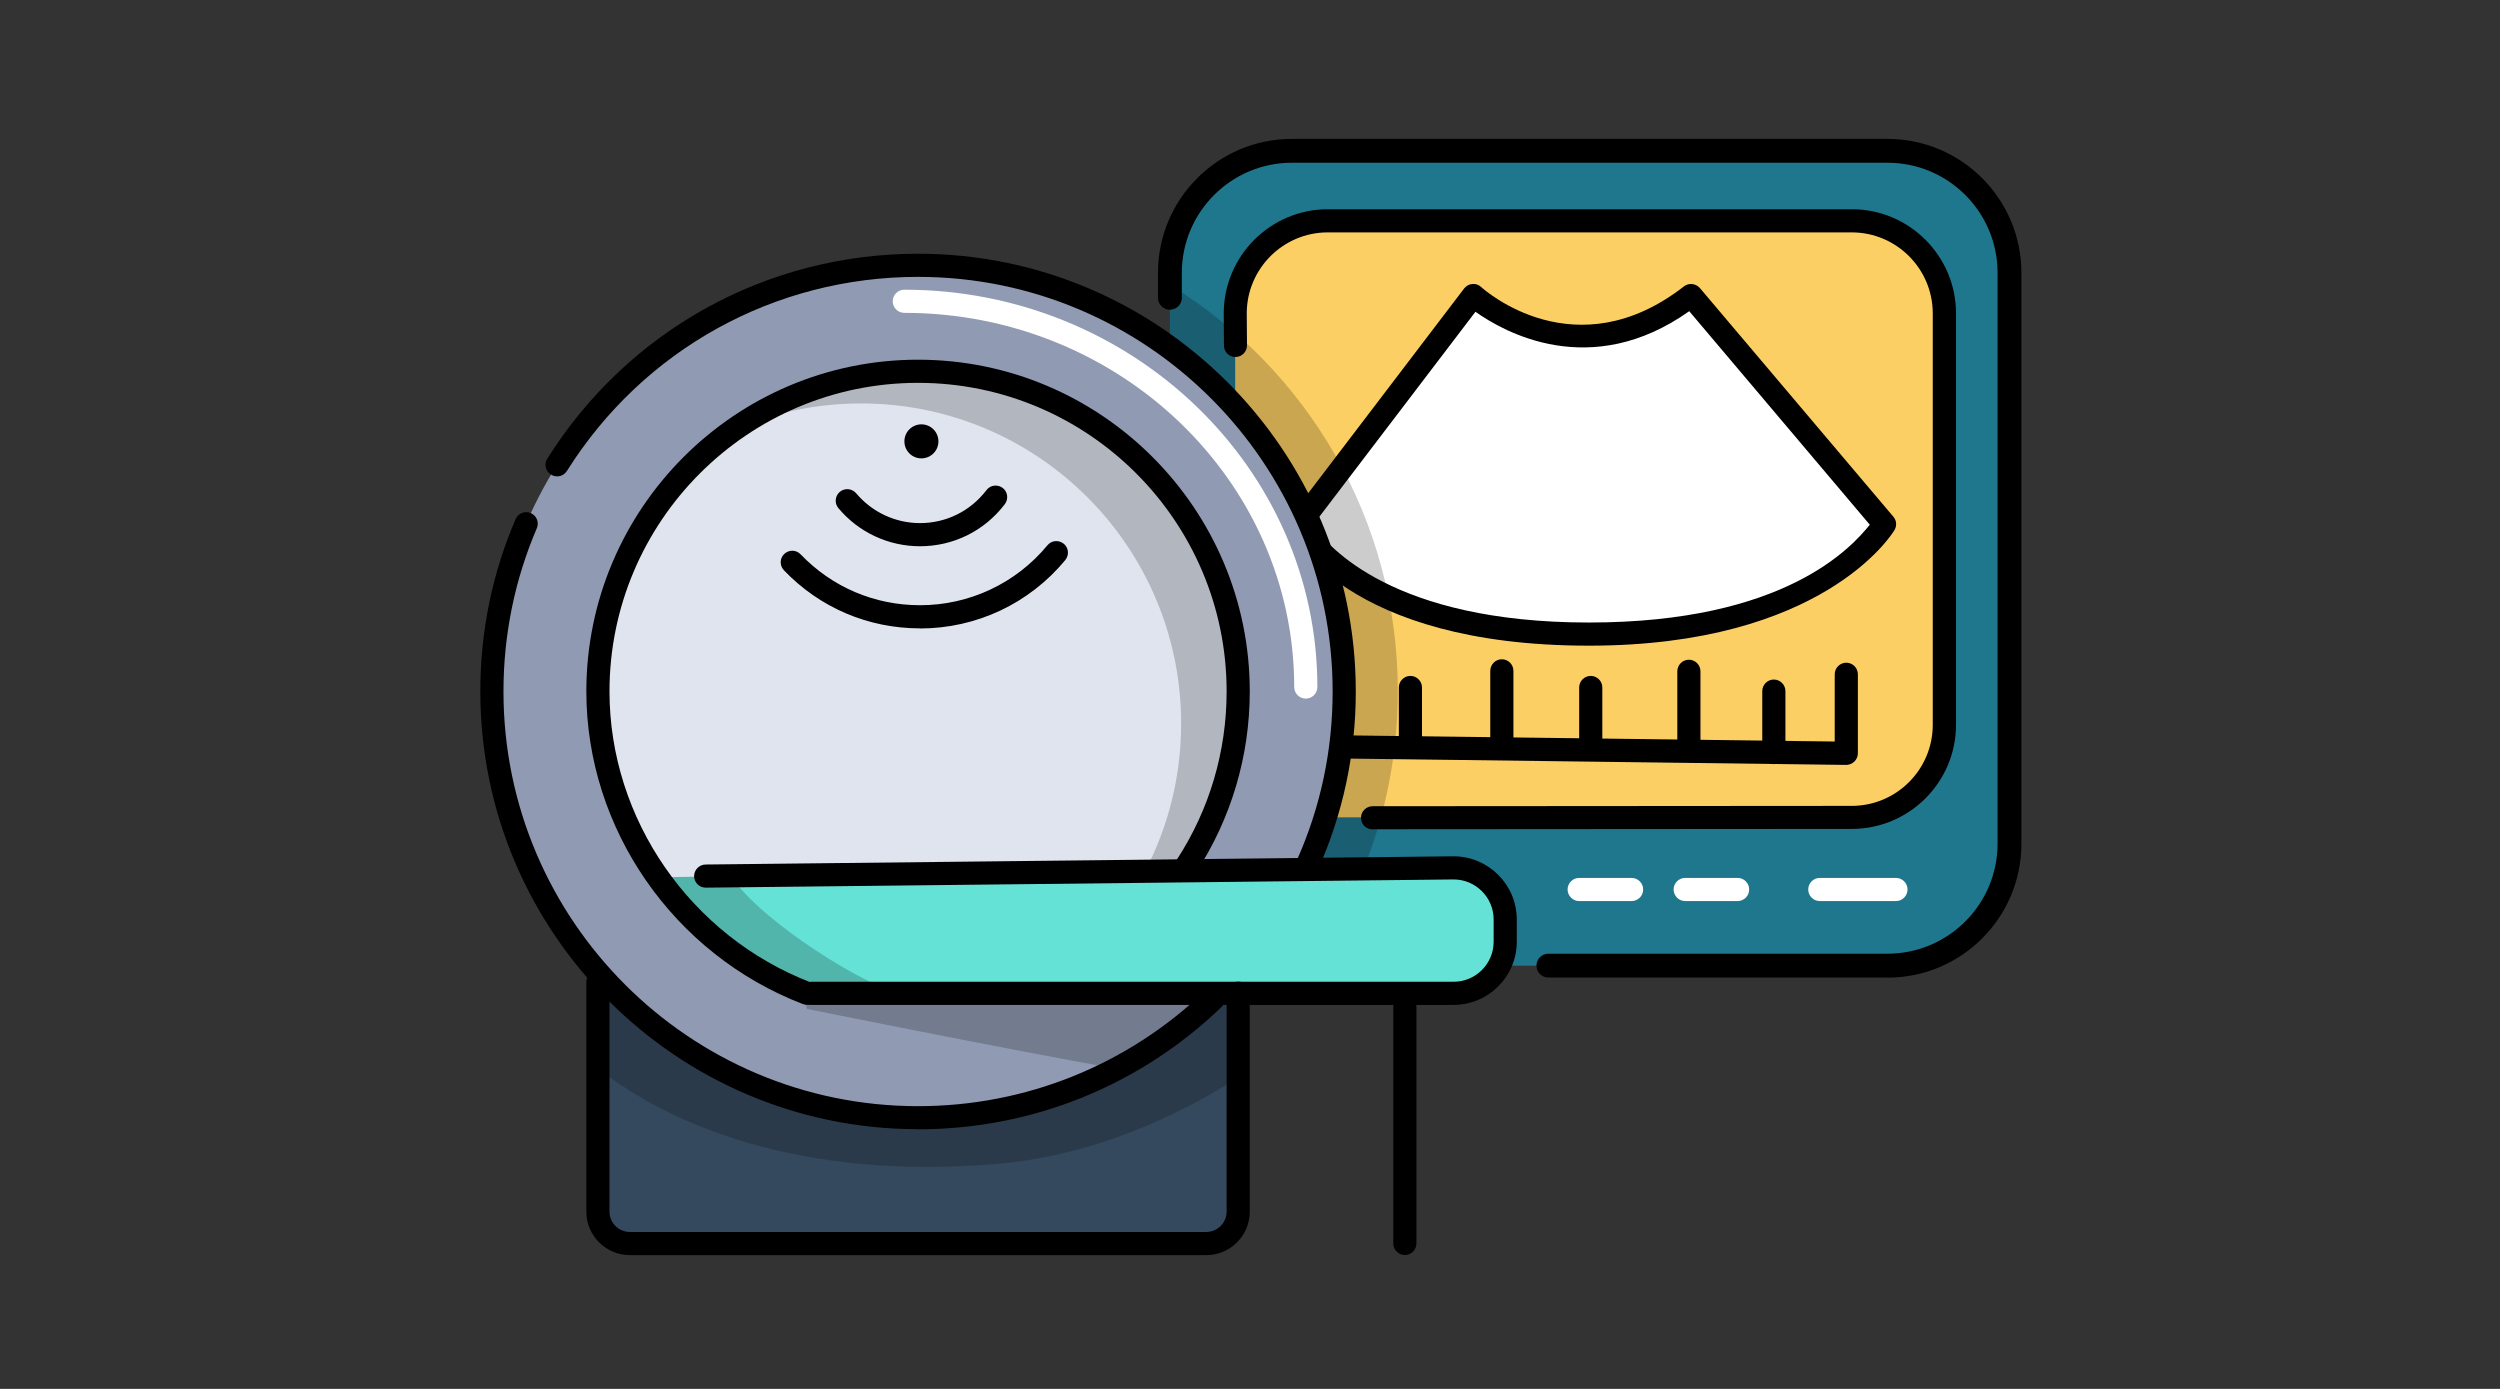
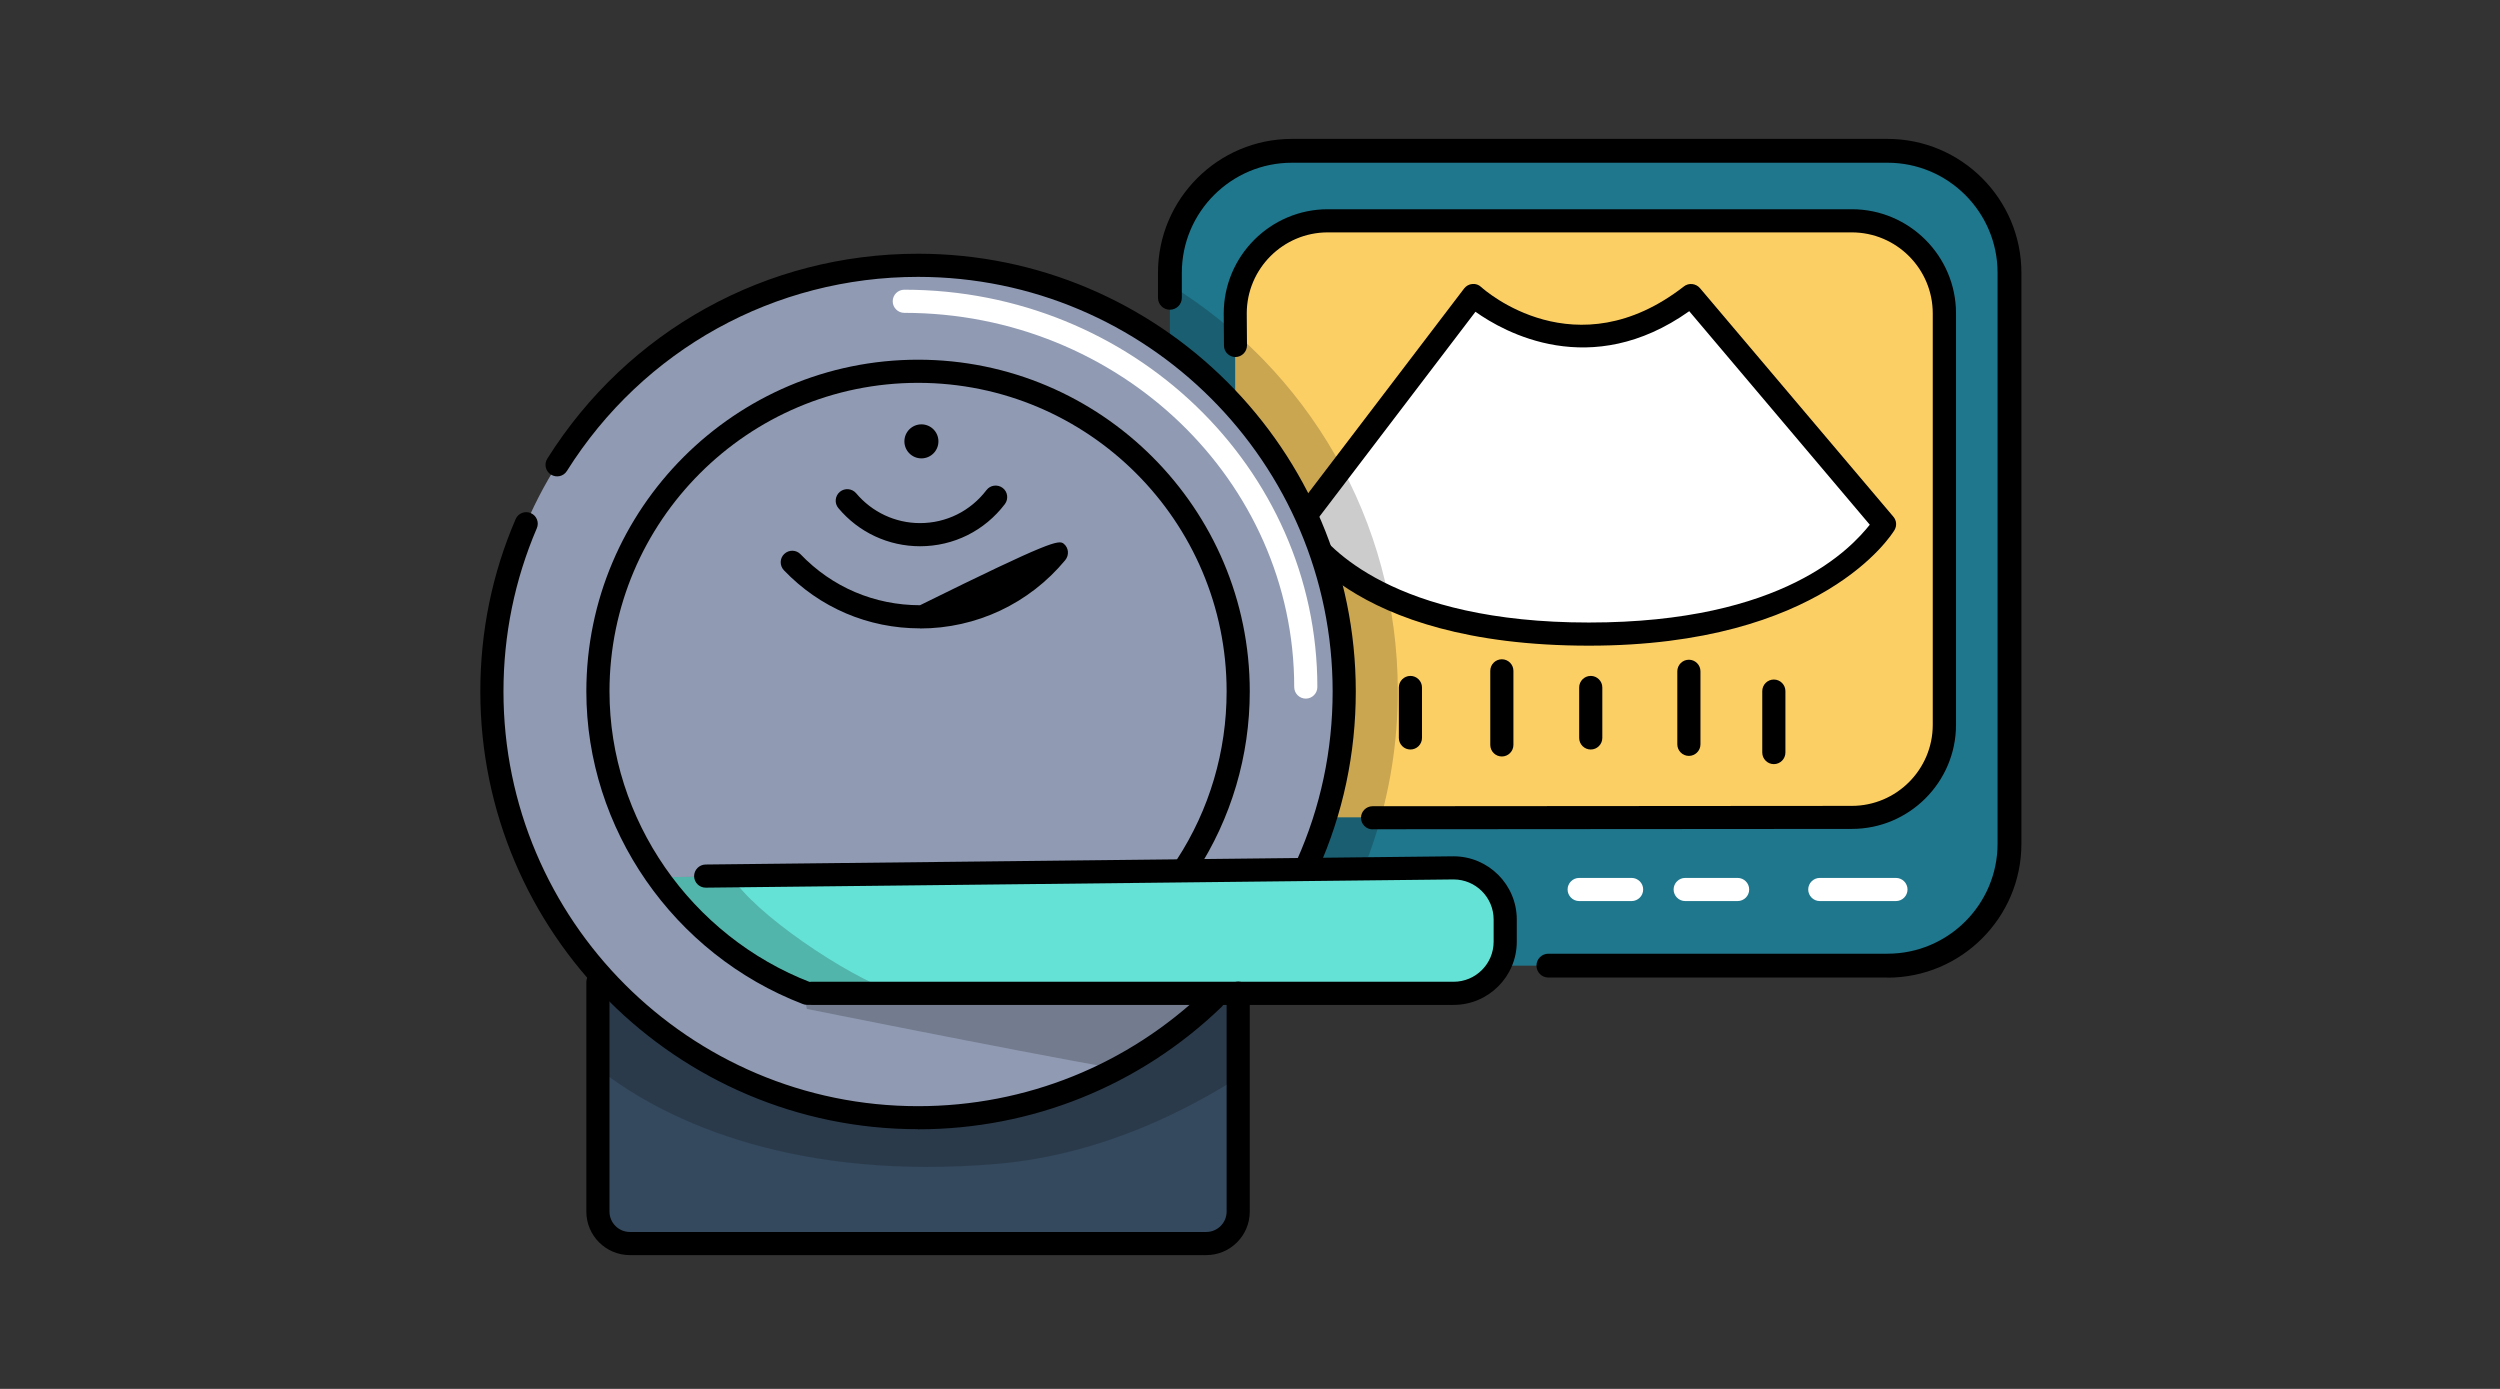
<svg xmlns="http://www.w3.org/2000/svg" width="216" height="120" viewBox="0 0 216 120" fill="none">
  <rect x="0" y="0" width="216" height="120" fill="#333333" stroke="none" />
  <g clip-path="url(#clip0_5120_256092)">
    <path d="M173.61 23.571V72.901C173.61 78.711 168.9 83.431 163.08 83.431H111.62C105.8 83.431 101.08 78.711 101.08 72.901V23.571C101.08 17.751 105.8 13.031 111.62 13.031H163.08C168.9 13.031 173.61 17.751 173.61 23.571Z" fill="#1F778D" />
    <path d="M163.08 84.46H133.78C133.21 84.46 132.75 84 132.75 83.43C132.75 82.86 133.21 82.4 133.78 82.4H163.08C168.32 82.4 172.59 78.14 172.59 72.89V23.57C172.59 18.33 168.33 14.06 163.08 14.06H111.62C106.38 14.06 102.11 18.32 102.11 23.57V25.73C102.11 26.3 101.65 26.76 101.08 26.76C100.51 26.76 100.05 26.3 100.05 25.73V23.57C100.05 17.19 105.24 12 111.62 12H163.08C169.46 12 174.65 17.19 174.65 23.57V72.9C174.65 79.28 169.46 84.47 163.08 84.47V84.46Z" fill="black" />
    <path d="M159.98 19.078H114.72C110.302 19.078 106.72 22.66 106.72 27.078V62.618C106.72 67.036 110.302 70.618 114.72 70.618H159.98C164.398 70.618 167.98 67.036 167.98 62.618V27.078C167.98 22.66 164.398 19.078 159.98 19.078Z" fill="#FCCF65" />
    <path d="M118.59 71.658C118.04 71.658 117.59 71.208 117.59 70.658C117.59 70.108 118.04 69.658 118.59 69.658L159.99 69.628C163.85 69.628 166.99 66.488 166.99 62.628V27.078C166.99 23.218 163.85 20.078 159.99 20.078H114.72C110.86 20.078 107.72 23.218 107.72 27.078L107.74 29.838C107.74 30.388 107.3 30.838 106.75 30.848C106.2 30.848 105.75 30.408 105.75 29.858L105.73 27.088C105.73 22.118 109.77 18.078 114.73 18.078H160C164.96 18.078 169 22.118 169 27.078V62.618C169 67.578 164.96 71.618 160 71.618L118.6 71.648L118.59 71.658Z" fill="black" />
    <path d="M127.29 25.531C127.29 25.531 135.93 33.431 146.1 25.531L162.82 45.291C162.82 45.291 157.1 54.781 137.28 54.781C117.46 54.781 112.25 45.291 112.25 45.291L127.3 25.531H127.29Z" fill="white" />
    <path d="M137.28 55.786C116.25 55.786 111.53 46.127 111.34 45.717C111.18 45.377 111.23 44.986 111.45 44.687L126.5 24.927C126.67 24.706 126.93 24.556 127.21 24.537C127.5 24.506 127.77 24.607 127.97 24.797C128.3 25.096 136.14 32.017 145.49 24.747C145.91 24.416 146.52 24.486 146.87 24.887L163.59 44.647C163.87 44.977 163.9 45.437 163.68 45.806C163.43 46.217 157.44 55.786 137.29 55.786H137.28ZM113.45 45.356C114.71 47.227 120.37 53.786 137.28 53.786C154.19 53.786 159.96 47.306 161.55 45.337L145.95 26.887C137.44 32.916 129.95 28.697 127.48 26.936L113.45 45.356Z" fill="black" />
-     <path d="M159.52 66.088H159.51L115.54 65.528C114.99 65.528 114.55 65.078 114.55 64.528V58.258C114.55 57.708 115 57.258 115.55 57.258C116.1 57.258 116.55 57.708 116.55 58.258V63.538L158.52 64.068V58.258C158.52 57.708 158.97 57.258 159.52 57.258C160.07 57.258 160.52 57.708 160.52 58.258V65.088C160.52 65.358 160.41 65.608 160.22 65.798C160.03 65.978 159.78 66.088 159.52 66.088Z" fill="black" />
    <path d="M121.86 64.758C121.31 64.758 120.86 64.308 120.86 63.758V59.398C120.86 58.848 121.31 58.398 121.86 58.398C122.41 58.398 122.86 58.848 122.86 59.398V63.758C122.86 64.308 122.41 64.758 121.86 64.758Z" fill="black" />
    <path d="M129.76 65.361C129.21 65.361 128.76 64.911 128.76 64.361V57.961C128.76 57.411 129.21 56.961 129.76 56.961C130.31 56.961 130.76 57.411 130.76 57.961V64.361C130.76 64.911 130.31 65.361 129.76 65.361Z" fill="black" />
    <path d="M145.92 65.31C145.37 65.31 144.92 64.86 144.92 64.31V58C144.92 57.45 145.37 57 145.92 57C146.47 57 146.92 57.45 146.92 58V64.31C146.92 64.86 146.47 65.31 145.92 65.31Z" fill="black" />
    <path d="M137.44 64.758C136.89 64.758 136.44 64.308 136.44 63.758V59.398C136.44 58.848 136.89 58.398 137.44 58.398C137.99 58.398 138.44 58.848 138.44 59.398V63.758C138.44 64.308 137.99 64.758 137.44 64.758Z" fill="black" />
    <path d="M153.26 66.021C152.71 66.021 152.26 65.571 152.26 65.021V59.711C152.26 59.161 152.71 58.711 153.26 58.711C153.81 58.711 154.26 59.161 154.26 59.711V65.021C154.26 65.571 153.81 66.021 153.26 66.021Z" fill="black" />
    <path d="M163.81 77.852H157.23C156.68 77.852 156.23 77.402 156.23 76.852C156.23 76.302 156.68 75.852 157.23 75.852H163.81C164.36 75.852 164.81 76.302 164.81 76.852C164.81 77.402 164.36 77.852 163.81 77.852Z" fill="white" />
    <path d="M150.13 77.852H145.6C145.05 77.852 144.6 77.402 144.6 76.852C144.6 76.302 145.05 75.852 145.6 75.852H150.13C150.68 75.852 151.13 76.302 151.13 76.852C151.13 77.402 150.68 77.852 150.13 77.852Z" fill="white" />
    <path d="M140.97 77.852H136.44C135.89 77.852 135.44 77.402 135.44 76.852C135.44 76.302 135.89 75.852 136.44 75.852H140.97C141.52 75.852 141.97 76.302 141.97 76.852C141.97 77.402 141.52 77.852 140.97 77.852Z" fill="white" />
    <g opacity="0.2">
      <path d="M120.77 59.739C120.77 68.549 117.99 76.729 113.27 83.429H111.62C105.8 83.429 101.08 78.709 101.08 72.899V24.609C112.89 31.849 120.77 44.869 120.77 59.739Z" fill="black" />
    </g>
    <path d="M106.98 85.819V104.879C106.98 106.299 105.83 107.439 104.42 107.439H54.22C52.8 107.439 51.66 106.289 51.66 104.879V84.859L106.98 85.829V85.819Z" fill="#34495E" />
    <g opacity="0.2">
      <path d="M106.98 85.822V93.112C103.3 95.412 95.74 99.742 86.12 100.562C69.15 102.012 57.83 97.182 51.67 92.312V84.852L106.99 85.822H106.98Z" fill="black" />
    </g>
    <path d="M116.14 59.744C116.14 65.094 114.99 70.174 112.95 74.754L106.9 83.354L104.85 86.264C102.36 88.664 99.53 90.724 96.44 92.344C91.33 95.034 85.5 96.554 79.32 96.554C58.99 96.564 42.49 80.074 42.49 59.744C42.49 39.414 58.99 22.914 79.32 22.914C99.65 22.914 116.14 39.404 116.14 59.734V59.744Z" fill="#909AB2" />
    <g opacity="0.2">
      <path d="M106.9 83.35L104.85 86.26C102.36 88.66 99.53 90.72 96.44 92.34C86.55 90.57 69.71 87.17 69.71 87.17L68.68 81.82C68.68 81.82 96.51 82.99 106.91 83.34L106.9 83.35Z" fill="black" />
    </g>
    <path d="M79.32 97.563C58.47 97.563 41.5 80.593 41.5 59.743C41.5 54.573 42.52 49.563 44.55 44.853C44.77 44.343 45.36 44.113 45.86 44.333C46.37 44.553 46.6 45.143 46.38 45.643C44.47 50.103 43.5 54.853 43.5 59.753C43.5 79.503 59.57 95.573 79.32 95.573C88.63 95.573 97.45 92.013 104.16 85.563C104.56 85.183 105.19 85.193 105.57 85.593C105.95 85.993 105.94 86.623 105.54 87.003C98.46 93.823 89.14 97.573 79.31 97.573L79.32 97.563Z" fill="black" />
    <path d="M112.95 75.752C112.81 75.752 112.68 75.722 112.54 75.662C112.04 75.432 111.81 74.842 112.04 74.342C114.1 69.742 115.14 64.822 115.14 59.742C115.14 39.992 99.07 23.922 79.32 23.922C66.93 23.922 55.58 30.192 48.98 40.692C48.69 41.162 48.07 41.302 47.6 41.002C47.13 40.712 46.99 40.092 47.29 39.622C54.26 28.542 66.24 21.922 79.32 21.922C100.17 21.922 117.14 38.892 117.14 59.742C117.14 65.112 116.04 70.302 113.86 75.162C113.69 75.532 113.33 75.752 112.95 75.752Z" fill="black" />
-     <path d="M102.51 74.808C105.33 70.468 106.98 65.298 106.98 59.738C106.98 44.468 94.6 32.078 79.32 32.078C64.04 32.078 51.66 44.458 51.66 59.738C51.66 71.518 59.34 81.828 69.72 85.818" fill="#DFE4EE" />
    <g opacity="0.2">
-       <path d="M106.98 59.738C106.98 65.298 105.34 70.478 102.51 74.818L98.43 76.188C100.74 72.158 102.05 67.488 102.05 62.518C102.05 47.248 89.67 34.858 74.39 34.858C70.49 34.858 66.78 35.668 63.42 37.118C67.92 33.938 73.4 32.078 79.33 32.078C94.61 32.078 106.99 44.458 106.99 59.738H106.98Z" fill="black" />
-     </g>
+       </g>
    <path d="M130.05 79.429V81.349C130.05 83.819 128.06 85.819 125.59 85.819L77.26 85.699L68.99 85.679C68.99 85.679 64.06 83.619 60.14 79.159C59.63 78.579 57.47 75.789 57.47 75.789L66.57 75.679L125.59 74.969C128.06 74.969 130.05 76.969 130.05 79.429Z" fill="#65E2D6" />
    <g opacity="0.2">
      <path d="M77.27 85.7L69 85.68C69 85.68 64.07 83.62 60.15 79.16C59.64 78.58 57.48 75.79 57.48 75.79L63.2 75.68C64.98 78.81 73.25 84.4 77.27 85.7Z" fill="black" />
    </g>
    <path d="M69.72 86.818C69.6 86.818 69.48 86.798 69.36 86.748C58.18 82.448 50.66 71.598 50.66 59.738C50.66 43.938 63.52 31.078 79.32 31.078C95.12 31.078 107.98 43.938 107.98 59.738C107.98 65.308 106.38 70.708 103.35 75.358C103.05 75.818 102.43 75.948 101.97 75.648C101.51 75.348 101.38 74.728 101.68 74.268C104.5 69.948 105.98 64.918 105.98 59.738C105.98 45.038 94.02 33.078 79.32 33.078C64.62 33.078 52.66 45.038 52.66 59.738C52.66 70.778 59.66 80.878 70.07 84.888C70.59 85.088 70.84 85.668 70.65 86.178C70.5 86.578 70.12 86.818 69.72 86.818Z" fill="black" />
    <path d="M112.82 60.361C112.27 60.361 111.82 59.911 111.82 59.361C111.82 41.531 96.71 27.031 78.13 27.031C77.58 27.031 77.13 26.581 77.13 26.031C77.13 25.481 77.58 25.031 78.13 25.031C97.81 25.031 113.82 40.431 113.82 59.361C113.82 59.911 113.37 60.361 112.82 60.361Z" fill="white" />
    <path d="M104.22 108.442H54.42C52.35 108.442 50.66 106.762 50.66 104.682V84.852C50.66 84.302 51.11 83.852 51.66 83.852C52.21 83.852 52.66 84.302 52.66 84.852V104.682C52.66 105.652 53.45 106.442 54.42 106.442H104.22C105.19 106.442 105.98 105.652 105.98 104.682V85.812C105.98 85.262 106.43 84.812 106.98 84.812C107.53 84.812 107.98 85.262 107.98 85.812V104.682C107.98 106.752 106.3 108.442 104.22 108.442Z" fill="black" />
    <path d="M125.6 86.824H70.09C69.54 86.824 69.09 86.374 69.09 85.824C69.09 85.274 69.54 84.824 70.09 84.824H125.59C127.5 84.824 129.05 83.274 129.05 81.364V79.444C129.05 77.534 127.5 75.984 125.59 75.984L60.98 76.694H60.97C60.42 76.694 59.98 76.254 59.97 75.704C59.97 75.154 60.41 74.704 60.96 74.694L125.58 73.984C128.6 73.984 131.05 76.434 131.05 79.444V81.364C131.05 84.374 128.6 86.824 125.59 86.824H125.6Z" fill="black" />
-     <path d="M121.38 108.434C120.83 108.434 120.38 107.984 120.38 107.434V86.984C120.38 86.434 120.83 85.984 121.38 85.984C121.93 85.984 122.38 86.434 122.38 86.984V107.434C122.38 107.984 121.93 108.434 121.38 108.434Z" fill="black" />
    <path d="M79.49 47.196C76.76 47.196 74.19 45.996 72.44 43.906C72.08 43.486 72.14 42.856 72.56 42.496C72.98 42.146 73.61 42.196 73.97 42.616C75.35 44.256 77.36 45.196 79.49 45.196C81.76 45.196 83.85 44.156 85.23 42.346C85.56 41.906 86.19 41.826 86.63 42.156C87.07 42.486 87.15 43.116 86.82 43.556C85.06 45.866 82.39 47.196 79.49 47.196Z" fill="black" />
-     <path d="M79.49 54.291C75.01 54.291 70.83 52.511 67.73 49.271C67.35 48.871 67.36 48.241 67.76 47.861C68.16 47.481 68.79 47.491 69.17 47.891C71.89 50.731 75.56 52.291 79.49 52.291C83.76 52.291 87.78 50.401 90.5 47.111C90.85 46.681 91.48 46.631 91.91 46.981C92.34 47.331 92.39 47.961 92.04 48.391C88.93 52.151 84.35 54.301 79.48 54.301L79.49 54.291Z" fill="black" />
+     <path d="M79.49 54.291C75.01 54.291 70.83 52.511 67.73 49.271C67.35 48.871 67.36 48.241 67.76 47.861C68.16 47.481 68.79 47.491 69.17 47.891C71.89 50.731 75.56 52.291 79.49 52.291C90.85 46.681 91.48 46.631 91.91 46.981C92.34 47.331 92.39 47.961 92.04 48.391C88.93 52.151 84.35 54.301 79.48 54.301L79.49 54.291Z" fill="black" />
    <path d="M79.61 39.604C80.422 39.604 81.08 38.946 81.08 38.134C81.08 37.322 80.422 36.664 79.61 36.664C78.798 36.664 78.14 37.322 78.14 38.134C78.14 38.946 78.798 39.604 79.61 39.604Z" fill="black" />
  </g>
  <defs>
    <clipPath id="clip0_5120_256092">
      <rect width="133.15" height="96.44" fill="white" transform="translate(41.5 12)" />
    </clipPath>
  </defs>
</svg>